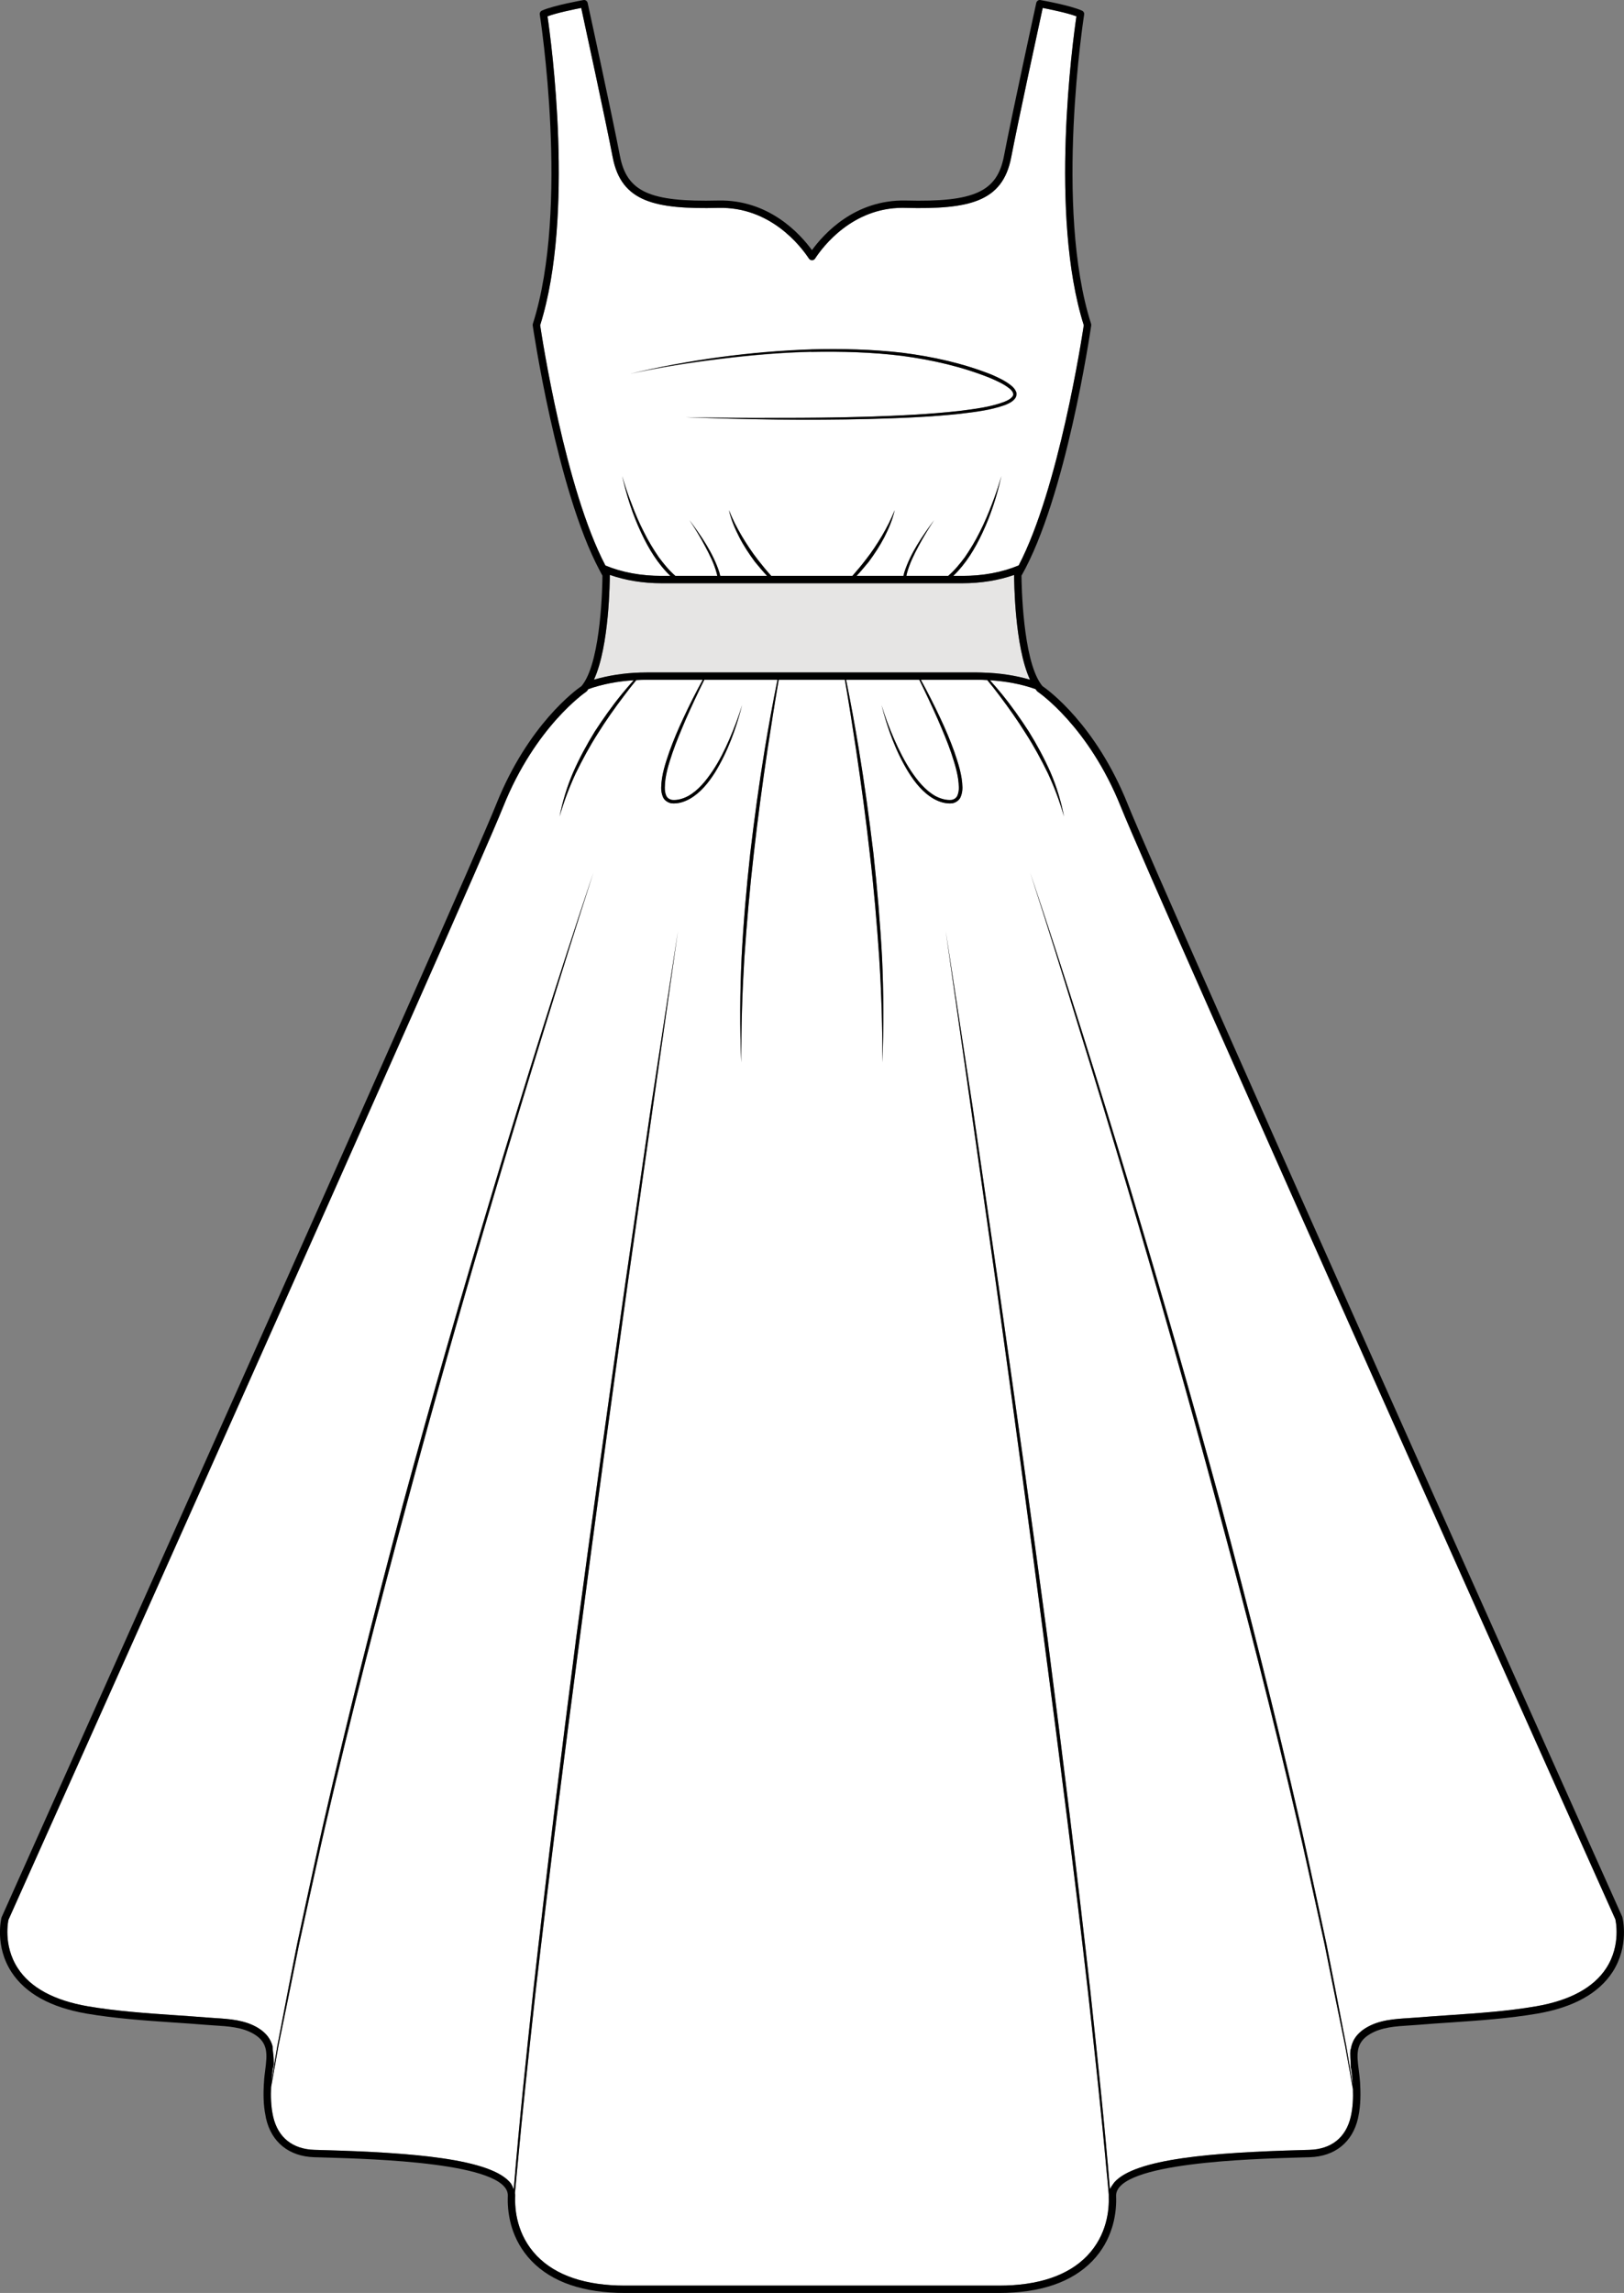
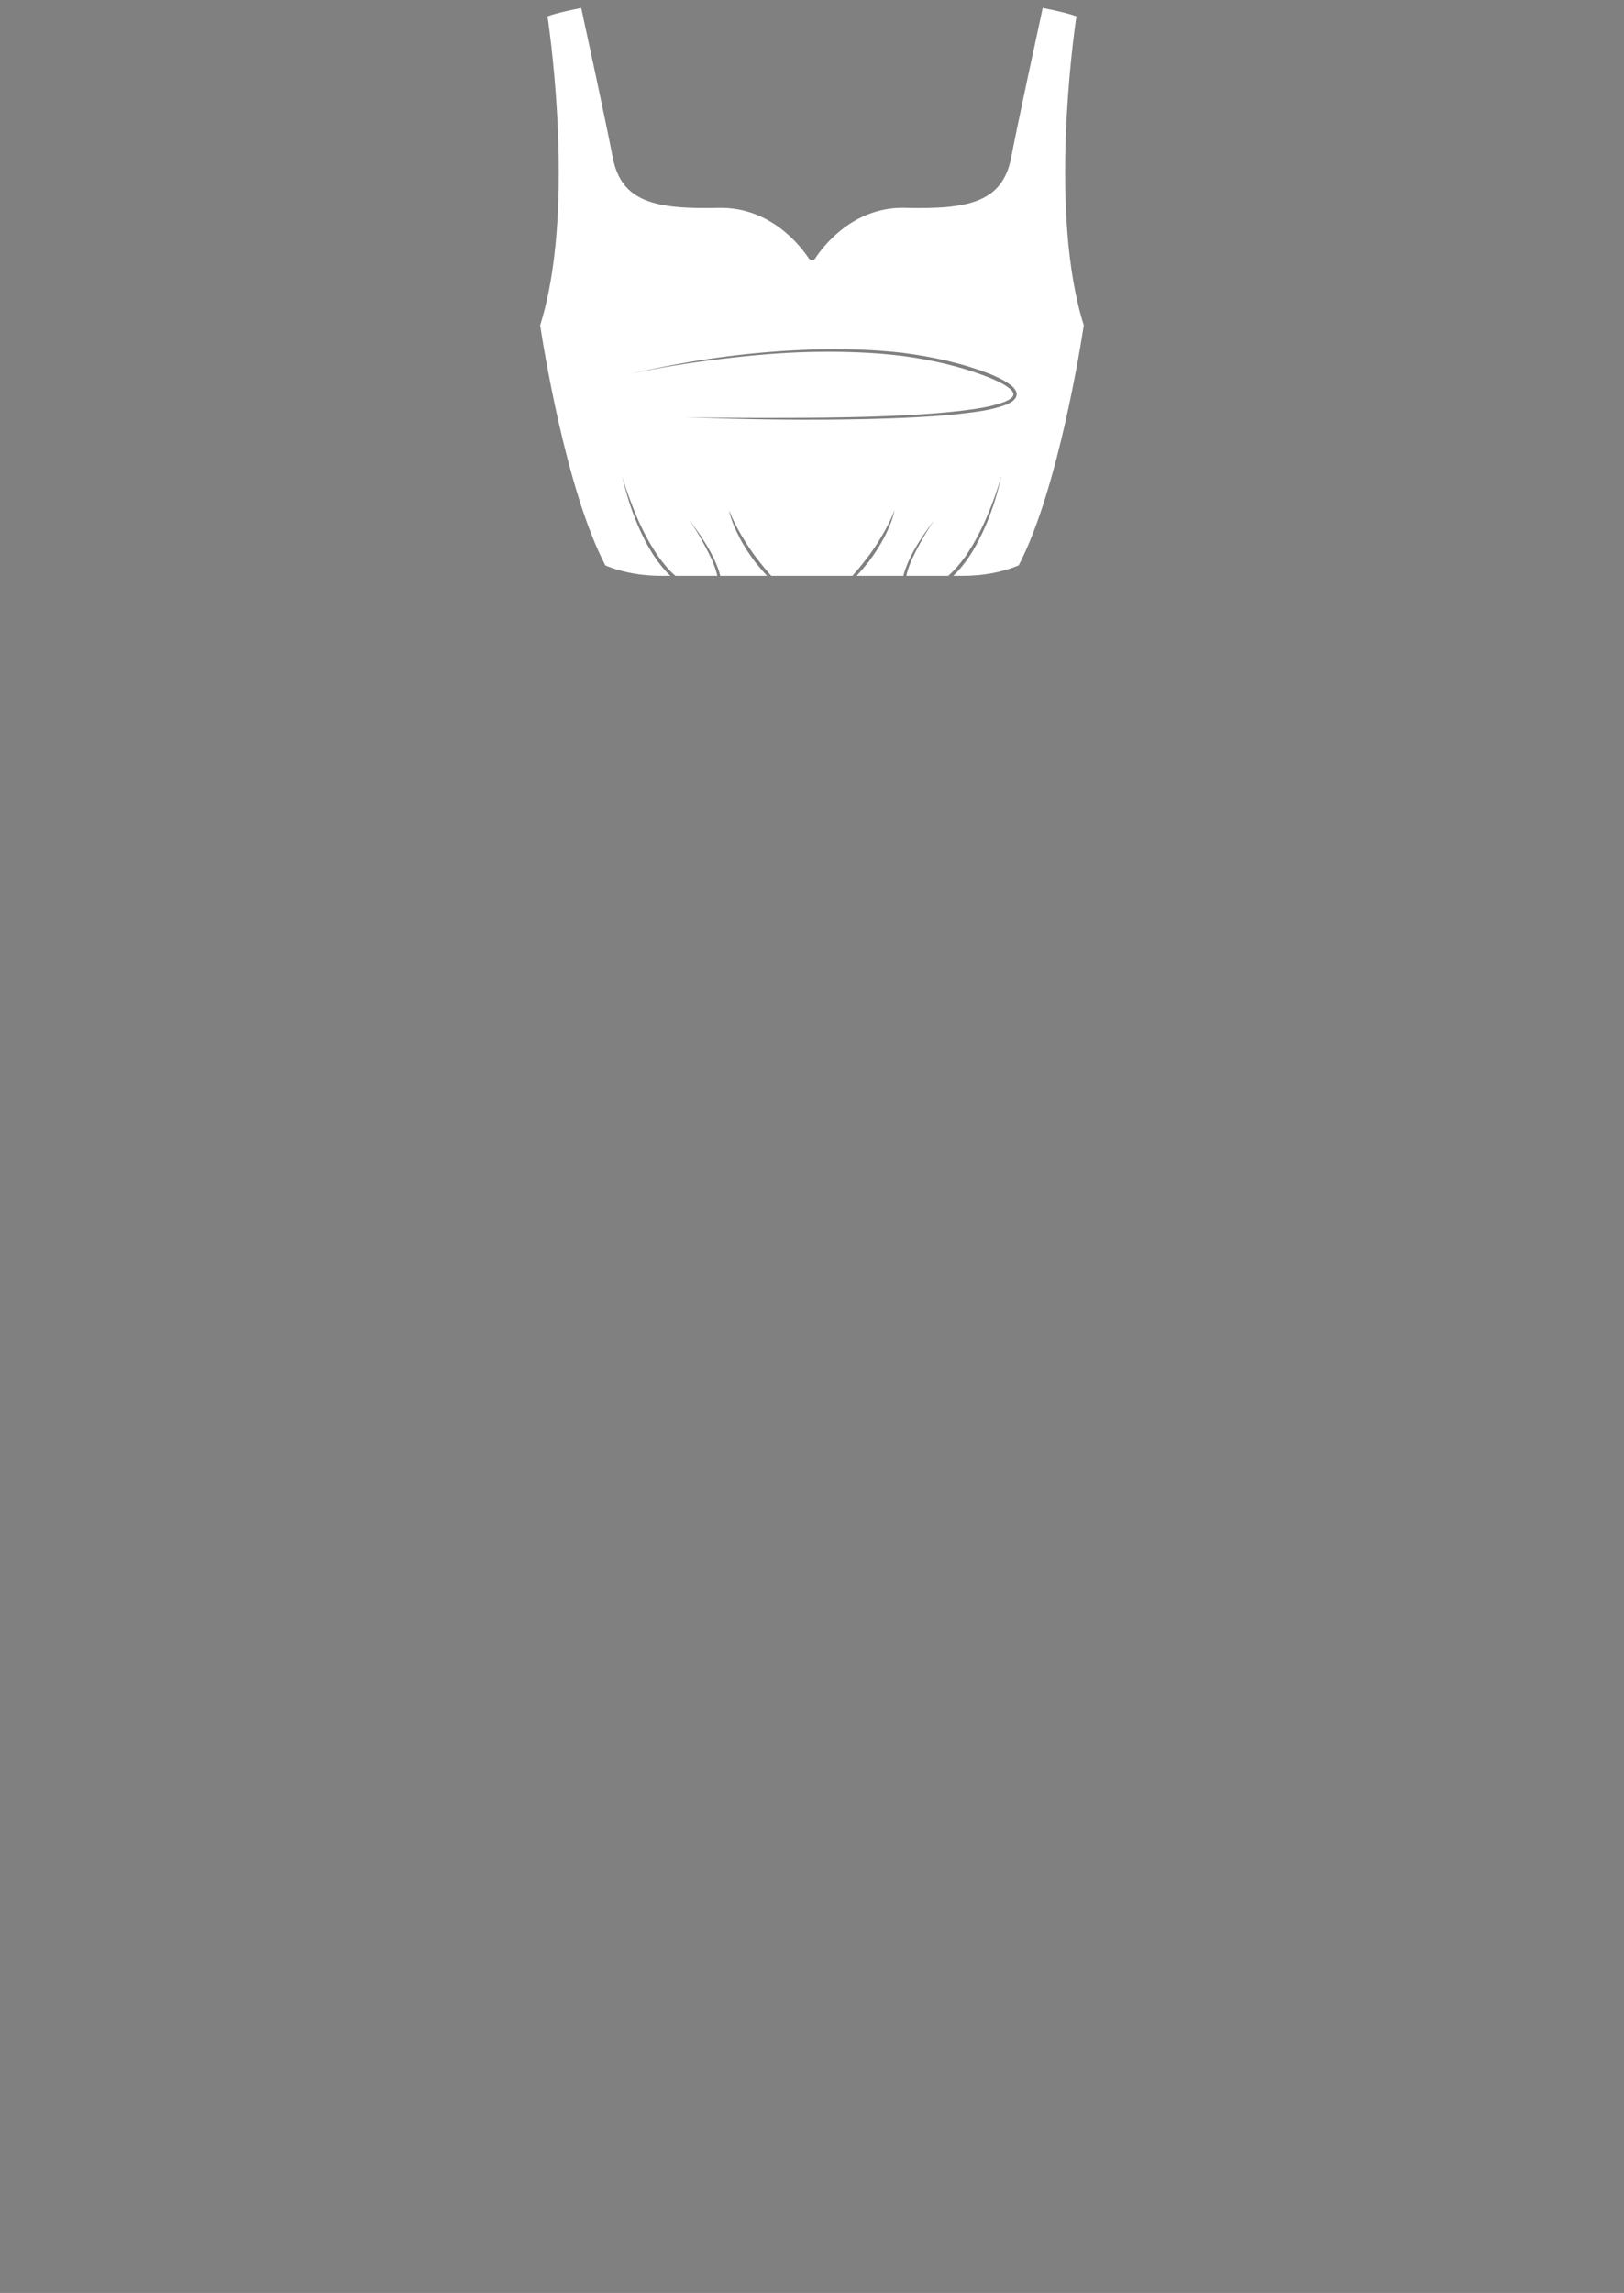
<svg xmlns="http://www.w3.org/2000/svg" viewBox="0 0 225.01 317.53" id="Layer_2">
  <rect x="0" y="0" width="225.01" height="317.53" fill="#808080" stroke="none" />
  <defs>
    <style>.cls-1{fill:#fff;}.cls-2{fill:#e6e5e4;}</style>
  </defs>
  <g id="OBJECTS">
-     <path d="M89.02,93.13h.01c.21-.01.41-.01.62-.01h45.7c.19,0,.39,0,.58.01.08,0,.17,0,.25.01,2.34.06,4.52.4,6.53.98-2.15-4.6-2.2-13.84-2.2-14.5-2.17.75-4.58,1.15-7.2,1.15h-41.61c-2.63,0-5.04-.4-7.21-1.16,0,.66-.05,9.91-2.2,14.51,2-.58,4.17-.92,6.49-.98h.24Z" class="cls-2" />
    <path d="M91.7,79.75h1.18c-1.75-1.68-3.02-3.79-4.03-5.95-1.19-2.52-2.04-5.18-2.64-7.88.37,1.34.82,2.64,1.33,3.93.48,1.29,1.02,2.56,1.65,3.78.61,1.24,1.32,2.41,2.09,3.54.7.93,1.43,1.84,2.3,2.58h5.8c-.03-.13-.06-.27-.09-.4-.35-1.31-.98-2.56-1.63-3.77-.64-1.21-1.36-2.4-2.13-3.55,1.64,2.22,3.25,4.52,4.13,7.21.05.16.09.33.13.51h6.49c-.59-.63-1.14-1.29-1.69-1.96-.8-1.08-1.55-2.21-2.16-3.4-.61-1.2-1.15-2.44-1.43-3.75.48,1.24,1.09,2.42,1.76,3.56.68,1.14,1.41,2.25,2.22,3.29.6.77,1.22,1.53,1.88,2.26h11.24c.65-.73,1.28-1.49,1.87-2.26.82-1.04,1.55-2.15,2.23-3.29.67-1.14,1.28-2.32,1.76-3.56-.29,1.31-.82,2.55-1.43,3.75-.62,1.19-1.36,2.32-2.16,3.4-.55.67-1.1,1.33-1.69,1.96h6.49c.04-.18.08-.35.13-.51.88-2.69,2.49-4.99,4.12-7.21-.76,1.15-1.48,2.34-2.13,3.55s-1.27,2.46-1.62,3.77c-.03.13-.06.27-.09.4h5.79c.87-.74,1.61-1.65,2.31-2.58.77-1.13,1.48-2.3,2.09-3.54.62-1.22,1.16-2.49,1.65-3.78.5-1.29.95-2.59,1.32-3.93-.59,2.7-1.44,5.36-2.63,7.88-1.01,2.16-2.28,4.27-4.03,5.95h1.23c2.9,0,5.53-.49,7.83-1.45,5.54-10.61,8.76-31.52,9.02-33.26-4.81-15.23-1.52-39.38-1.02-42.78-1.31-.49-3.66-.96-4.67-1.16-.58,2.67-3.4,15.67-4.37,20.71-1.19,6.17-5.85,7.19-14.61,6.98-.14,0-.28-.01-.42-.01-6.99,0-11.05,5.36-12.14,7.03,0,.02-.03.03-.04.04-.03.04-.06.08-.1.11h-.02c-.06.03-.11.06-.17.07-.03.01-.07,0-.1,0s-.06.01-.09,0c-.05-.01-.09-.03-.13-.05-.02-.01-.04-.01-.05-.02h-.01s-.04-.05-.06-.07c-.03-.02-.06-.05-.08-.08-1.12-1.69-5.32-7.21-12.56-7.02-8.75.2-13.42-.81-14.62-6.97-.97-5.05-3.79-18.05-4.37-20.72-1.01.2-3.36.67-4.67,1.16.5,3.4,3.79,27.55-1.02,42.78.26,1.75,3.48,22.66,9.04,33.27,2.29.95,4.92,1.44,7.82,1.44ZM112.38,48.39c4.23-.1,8.47-.02,12.68.47,4.2.54,8.37,1.45,12.33,3.02.98.43,1.96.87,2.82,1.59.21.19.41.4.55.7.17.28.11.71-.07.97-.38.53-.92.74-1.41.95-2.04.74-4.16.97-6.26,1.22-4.21.45-8.44.61-12.66.72-8.45.2-16.9.07-25.34-.25,4.22.08,8.45.1,12.67.09,4.22,0,8.45-.04,12.67-.16,4.22-.14,8.44-.33,12.63-.8,2.08-.27,4.2-.52,6.14-1.24.46-.19.95-.43,1.19-.77.24-.32-.02-.74-.39-1.06-.77-.63-1.74-1.08-2.7-1.48-3.89-1.57-8.02-2.51-12.19-3.07-4.18-.52-8.4-.63-12.62-.55-4.22.09-8.42.47-12.61.98-4.19.51-8.37,1.16-12.49,2.07,8.22-1.93,16.64-3.1,25.09-3.38Z" class="cls-1" />
-     <path d="M155.3,111.74c-4.48-11.19-11.44-15.89-11.51-15.94-.04-.03-.07-.06-.11-.1-.07-.08-.14-.18-.22-.28-1.91-.67-4.02-1.08-6.3-1.22.56.62,1.11,1.26,1.64,1.91,1.35,1.65,2.58,3.4,3.74,5.19,1.13,1.82,2.14,3.7,3.01,5.66.84,1.96,1.47,4.02,1.87,6.11-.58-2.05-1.33-4.04-2.22-5.96-.93-1.9-1.93-3.76-3.08-5.54-1.12-1.8-2.35-3.53-3.62-5.22-.55-.74-1.12-1.46-1.71-2.17-.47-.03-.95-.04-1.44-.04h-7.76c.95,1.74,1.85,3.51,2.69,5.31.72,1.52,1.37,3.07,1.94,4.65.54,1.59,1.09,3.21,1.13,4.96,0,.44-.07.89-.26,1.33-.2.45-.67.76-1.14.85-.94.09-1.79-.19-2.56-.61-1.52-.87-2.61-2.25-3.5-3.67-1.78-2.89-2.92-6.08-3.75-9.32.48,1.6,1.07,3.17,1.74,4.7s1.42,3.03,2.33,4.41c.92,1.36,1.98,2.7,3.4,3.49.69.37,1.53.61,2.26.53.34-.08.63-.26.78-.6.14-.33.21-.72.2-1.12-.02-1.61-.54-3.23-1.06-4.8-.54-1.57-1.2-3.11-1.86-4.64-.81-1.84-1.67-3.66-2.56-5.47h-10.14c.65,3.2,1.23,6.4,1.76,9.61.79,4.78,1.44,9.58,2.02,14.39.53,4.81.94,9.64,1.2,14.48.22,4.83.25,9.68.03,14.52.04-4.84-.12-9.68-.42-14.5-.33-4.83-.74-9.64-1.31-14.45-.53-4.8-1.19-9.59-1.9-14.38-.49-3.22-.99-6.45-1.55-9.67h-9.17c-.55,3.22-1.06,6.45-1.55,9.67-.71,4.79-1.36,9.58-1.9,14.38-.56,4.81-.97,9.62-1.31,14.45-.29,4.82-.45,9.66-.42,14.5-.22-4.84-.19-9.69.04-14.52.25-4.84.67-9.67,1.2-14.48.57-4.81,1.22-9.61,2.01-14.39.53-3.21,1.11-6.41,1.76-9.61h-10.14c-.89,1.81-1.75,3.63-2.56,5.47-.65,1.53-1.31,3.07-1.85,4.64-.53,1.57-1.05,3.19-1.06,4.8-.01.4.05.79.19,1.12.15.34.44.52.79.6.73.08,1.56-.16,2.25-.53,1.42-.79,2.48-2.13,3.4-3.49.92-1.38,1.67-2.88,2.33-4.41.67-1.53,1.26-3.1,1.75-4.7-.83,3.24-1.98,6.43-3.75,9.32-.9,1.42-1.99,2.8-3.51,3.67-.77.42-1.61.7-2.55.61-.47-.09-.95-.4-1.15-.85-.19-.44-.26-.89-.25-1.33.03-1.75.59-3.37,1.13-4.96.57-1.58,1.22-3.13,1.94-4.65.83-1.8,1.73-3.57,2.68-5.31h-7.71c-.51,0-1,0-1.49.04-.58.71-1.15,1.43-1.7,2.17-1.28,1.69-2.51,3.42-3.63,5.22-1.14,1.78-2.14,3.64-3.07,5.54-.89,1.92-1.64,3.91-2.23,5.96.41-2.09,1.04-4.15,1.88-6.11.86-1.96,1.88-3.84,3-5.66,1.17-1.79,2.4-3.54,3.75-5.19.53-.65,1.08-1.29,1.64-1.91-2.26.14-4.36.55-6.27,1.22-.07.1-.14.2-.21.28-.04.04-.07.07-.11.1-.07.05-7.03,4.77-11.5,15.94C65.17,123.1,1.82,264.42,1.17,265.86c0,0-.81,3.47,1.29,6.69,1.75,2.7,5.02,4.47,9.7,5.28,3.93.67,7.97.95,11.88,1.22,1.53.1,3.05.21,4.58.33.37.03.75.06,1.14.08,2.03.13,4.14.26,5.95,1.34,1.21.72,1.79,1.6,2.05,2.54.02.7.17,1.38.17,2.09v.49c-.05.24-.1.49-.16.72,0,.04-.01.08-.01.12-.06.47-.12.94-.15,1.43l.35-2.09.47-2.82.54-2.8,1.08-5.6,1.1-5.6,1.2-5.58c.82-3.72,1.6-7.44,2.45-11.15,3.39-14.83,7.13-29.59,11.04-44.29,3.99-14.69,8.21-29.31,12.59-43.88,4.37-14.58,8.93-29.1,13.78-43.52-2.34,7.24-4.61,14.5-6.84,21.77-2.25,7.27-4.46,14.55-6.62,21.84-4.33,14.59-8.49,29.22-12.43,43.92-3.96,14.68-7.75,29.42-11.2,44.24-.86,3.7-1.65,7.42-2.48,11.13l-1.22,5.57-1.13,5.6-1.14,5.59-.57,2.79-.5,2.81-.52,2.9c-.05,1.21-.04,2.68.29,4.11.66,2.86,2.68,4.49,5.72,4.58l1.38.04c11.97.34,23.18,1.16,25.84,4.62.1.16.18.33.26.5.02.04.03.08.05.12l.03.06s.03.08.05.12c.74-9.1,1.71-18.18,2.68-27.25,1.83-16.39,3.86-32.75,5.97-49.1,2.18-16.34,4.46-32.67,6.79-48.98l3.56-24.47,3.75-24.45-6.98,48.96c-2.28,16.33-4.5,32.66-6.63,49.01-2.15,16.34-4.24,32.69-6.13,49.07-.9,8.19-1.8,16.38-2.55,24.59-.1,1.04-.2,2.08-.29,3.13.01.07.02.15.03.23v.22c-.08,1.85.22,5.36,2.99,8.25,2.64,2.74,6.76,4.13,12.24,4.13h51.78c5.48,0,9.6-1.39,12.24-4.13,2.77-2.89,3.06-6.4,2.99-8.23v-.25s0-.02,0-.02c-.09-1.11-.2-2.22-.31-3.33-.74-8.21-1.65-16.4-2.55-24.59-1.88-16.38-3.97-32.73-6.13-49.07-2.13-16.35-4.34-32.68-6.62-49.01l-6.98-48.96,3.74,24.45,3.56,24.47c2.34,16.31,4.61,32.64,6.8,48.98,2.1,16.35,4.13,32.71,5.96,49.1.97,9.07,1.95,18.15,2.69,27.25h.01v-.04c.14-.27.31-.53.5-.78l.06-.09c2.85-3.36,13.9-4.18,25.71-4.51l1.38-.04c3.03-.09,5.05-1.72,5.71-4.58.3-1.29.34-2.64.3-3.8v-.03l-.57-3.18-.51-2.81-.57-2.79-1.14-5.59-1.12-5.6-1.22-5.57c-.83-3.71-1.62-7.43-2.49-11.13-3.44-14.82-7.23-29.56-11.19-44.24-3.94-14.7-8.11-29.33-12.43-43.92-2.16-7.29-4.37-14.57-6.63-21.84-2.22-7.27-4.49-14.53-6.84-21.77,4.85,14.42,9.41,28.94,13.79,43.52,4.37,14.57,8.59,29.19,12.59,43.88,3.91,14.7,7.65,29.46,11.04,44.29.85,3.71,1.62,7.43,2.44,11.15l1.2,5.58,1.1,5.6,1.08,5.6.54,2.8.48,2.82.44,2.59c-.01-.09-.02-.19-.02-.28-.03-.55-.1-1.1-.17-1.63-.01-.03-.01-.07-.01-.11-.03-.13-.07-.27-.1-.41,0-.06.01-.13.01-.19-.02-.77-.11-1.54-.04-2.3.01.03.02.06.03.1.16-1.15.72-2.21,2.15-3.07,1.82-1.09,3.92-1.21,5.96-1.34.38-.02.76-.05,1.13-.08,1.52-.12,3.05-.23,4.57-.33,3.91-.27,7.96-.54,11.89-1.22,4.69-.81,7.96-2.59,9.71-5.28,2.11-3.24,1.27-6.74,1.26-6.77-.61-1.34-63.97-142.68-68.51-154.04Z" class="cls-1" />
-     <path d="M156.25,111.36c-4.42-11.03-11.05-15.83-11.83-16.36-.08-.1-.16-.21-.23-.31-2.48-3.54-2.65-13.68-2.66-14.97,6.16-10.83,9.52-33.68,9.66-34.65.01-.08,0-.16-.02-.23-5.14-16.09-1-42.55-.96-42.82.04-.23-.08-.45-.29-.54-1.62-.74-5.59-1.44-5.76-1.47-.26-.05-.52.13-.58.39-.04.16-3.4,15.6-4.48,21.22-.95,4.94-4.12,6.39-13.59,6.15-7.08-.16-11.38,4.63-13.01,6.87-1.63-2.24-5.96-7.03-13-6.87-9.47.23-12.64-1.21-13.6-6.15-1.08-5.62-4.44-21.06-4.48-21.22-.06-.26-.31-.44-.58-.39-.17.03-4.13.73-5.76,1.46-.21.1-.33.32-.29.55.04.27,4.18,26.73-.96,42.82-.03.07-.03.15-.02.23.03.23,3.34,22.77,9.25,33.88.14.26.27.52.41.77,0,1.3-.18,11.43-2.65,14.96-.08.11-.16.22-.24.32-.78.53-7.4,5.33-11.82,16.36C64.23,122.7.88,264.02.21,265.53c-.04.16-.97,3.94,1.38,7.56,1.92,2.95,5.41,4.89,10.39,5.75,3.99.68,8.06.96,11.99,1.23,1.52.1,3.04.2,4.56.33.39.03.77.06,1.16.08,1.92.12,3.9.24,5.5,1.2,2.03,1.21,1.82,2.86,1.56,4.96-.07.55-.15,1.13-.17,1.68-.01.08-.02.18-.02.27,0,.03-.01.06-.01.08-.06,1.21-.08,2.79.25,4.36l.02.13c.01.07.02.13.04.2.75,3.3,3.19,5.26,6.67,5.37l1.39.04c6.89.2,25.21.71,25.44,5.16v.18c-.04.98.02,2.39.44,3.94.04.15.08.3.13.45.47,1.5,1.3,3.12,2.71,4.59,2.84,2.95,7.2,4.44,12.97,4.44h51.78c5.77,0,10.13-1.49,12.97-4.44,1.38-1.43,2.2-3.01,2.67-4.48l.14-.44h0c.45-1.61.51-3.05.47-4.04v-.17c.25-4.48,18.56-4.99,25.45-5.19l1.39-.04c3.47-.11,5.91-2.07,6.67-5.37.01-.02.01-.05.01-.07l.03-.12h0c.37-1.72.33-3.46.25-4.82-.04-.58-.11-1.14-.18-1.7-.27-2.1-.48-3.76,1.55-4.97,1.61-.96,3.58-1.08,5.5-1.2.39-.02.77-.05,1.16-.08,1.51-.13,3.03-.23,4.55-.33,3.93-.27,8.01-.55,12-1.23,4.98-.86,8.48-2.8,10.4-5.75,2.34-3.62,1.42-7.4,1.35-7.65-.64-1.42-63.99-142.74-68.52-154.08ZM74.84,45.04c4.81-15.23,1.52-39.38,1.02-42.78,1.31-.49,3.66-.96,4.67-1.16.58,2.67,3.4,15.67,4.37,20.72,1.2,6.16,5.87,7.17,14.62,6.97,7.24-.19,11.44,5.33,12.56,7.02.02.03.05.06.08.08.02.02.04.05.06.07h.01s.03,0,.05.02c.04.02.08.04.13.05.03.01.06,0,.09,0s.07.01.1,0c.06-.01.11-.04.17-.07h.02s.07-.07.1-.11c.01,0,.03-.02.04-.04,1.09-1.67,5.15-7.03,12.14-7.03.14,0,.28.01.42.01,8.76.21,13.42-.81,14.61-6.98.97-5.04,3.79-18.04,4.37-20.71,1.01.2,3.36.67,4.67,1.16-.5,3.4-3.79,27.55,1.02,42.78-.26,1.74-3.48,22.65-9.02,33.26-2.3.96-4.93,1.45-7.83,1.45h-1.23c1.75-1.68,3.02-3.79,4.03-5.95,1.19-2.52,2.04-5.18,2.63-7.88-.37,1.34-.82,2.64-1.32,3.93-.49,1.29-1.03,2.56-1.65,3.78-.61,1.24-1.32,2.41-2.09,3.54-.7.93-1.44,1.84-2.31,2.58h-5.79c.03-.13.06-.27.09-.4.35-1.31.97-2.56,1.62-3.77s1.37-2.4,2.13-3.55c-1.63,2.22-3.24,4.52-4.12,7.21-.05.16-.09.33-.13.51h-6.49c.59-.63,1.14-1.29,1.69-1.96.8-1.08,1.54-2.21,2.16-3.4.61-1.2,1.14-2.44,1.43-3.75-.48,1.24-1.09,2.42-1.76,3.56-.68,1.14-1.41,2.25-2.23,3.29-.59.77-1.22,1.53-1.87,2.26h-11.24c-.66-.73-1.28-1.49-1.88-2.26-.81-1.04-1.54-2.15-2.22-3.29-.67-1.14-1.28-2.32-1.76-3.56.28,1.31.82,2.55,1.43,3.75.61,1.19,1.36,2.32,2.16,3.4.55.67,1.1,1.33,1.69,1.96h-6.49c-.04-.18-.08-.35-.13-.51-.88-2.69-2.49-4.99-4.13-7.21.77,1.15,1.49,2.34,2.13,3.55.65,1.21,1.28,2.46,1.63,3.77.03.13.06.27.09.4h-5.8c-.87-.74-1.6-1.65-2.3-2.58-.77-1.13-1.48-2.3-2.09-3.54-.63-1.22-1.17-2.49-1.65-3.78-.51-1.29-.96-2.59-1.33-3.93.6,2.7,1.45,5.36,2.64,7.88,1.01,2.16,2.28,4.27,4.03,5.95h-1.18c-2.9,0-5.53-.49-7.82-1.44-5.56-10.61-8.78-31.52-9.04-33.27ZM84.49,79.61c2.17.76,4.58,1.16,7.21,1.16h41.61c2.62,0,5.03-.4,7.2-1.15,0,.66.05,9.9,2.2,14.5-2.01-.58-4.19-.92-6.53-.98-.08-.01-.17-.01-.25-.01-.19-.01-.39-.01-.58-.01h-45.7c-.21,0-.41,0-.62.01h-.25c-2.32.07-4.49.41-6.49.99,2.15-4.6,2.2-13.85,2.2-14.51ZM222.55,272.55c-1.75,2.69-5.02,4.47-9.71,5.28-3.93.68-7.98.95-11.89,1.22-1.52.1-3.05.21-4.57.33-.37.03-.75.06-1.13.08-2.04.13-4.14.25-5.96,1.34-1.43.86-1.99,1.92-2.15,3.07,0-.04-.02-.07-.03-.1-.07.76.02,1.53.04,2.3,0,.06-.01.13-.01.19.03.14.07.28.1.41,0,.04,0,.08.01.11.07.53.14,1.08.17,1.63,0,.09,0,.19.02.28l-.44-2.59-.48-2.82-.54-2.8-1.08-5.6-1.1-5.6-1.2-5.58c-.82-3.72-1.59-7.44-2.44-11.15-3.39-14.83-7.13-29.59-11.04-44.29-4-14.69-8.22-29.31-12.59-43.88-4.38-14.58-8.94-29.1-13.79-43.52,2.35,7.24,4.62,14.5,6.84,21.77,2.26,7.27,4.47,14.55,6.63,21.84,4.32,14.59,8.49,29.22,12.43,43.92,3.96,14.68,7.75,29.42,11.19,44.24.87,3.7,1.66,7.42,2.49,11.13l1.22,5.57,1.12,5.6,1.14,5.59.57,2.79.51,2.81.57,3.18v.03c.04,1.16,0,2.51-.3,3.8-.66,2.86-2.68,4.49-5.71,4.58l-1.38.04c-11.81.33-22.86,1.15-25.71,4.51l-.06.09c-.19.25-.36.51-.5.78v.03h-.01c-.74-9.09-1.72-18.17-2.69-27.24-1.83-16.39-3.86-32.75-5.96-49.1-2.19-16.34-4.46-32.67-6.8-48.98l-3.56-24.47-3.74-24.45,6.98,48.96c2.28,16.33,4.49,32.66,6.62,49.01,2.16,16.34,4.25,32.69,6.13,49.07.9,8.19,1.81,16.38,2.55,24.59.11,1.11.22,2.22.31,3.33,0,0,.01.01,0,.02v.25c.07,1.83-.22,5.34-2.99,8.23-2.64,2.74-6.76,4.13-12.24,4.13h-51.78c-5.48,0-9.6-1.39-12.24-4.13-2.77-2.89-3.07-6.4-2.99-8.25v-.22c-.01-.08-.02-.16-.03-.23.09-1.05.19-2.09.29-3.13.75-8.21,1.65-16.4,2.55-24.59,1.89-16.38,3.98-32.73,6.13-49.07,2.13-16.35,4.35-32.68,6.63-49.01l6.98-48.96-3.75,24.45-3.56,24.47c-2.33,16.31-4.61,32.64-6.79,48.98-2.11,16.35-4.14,32.71-5.97,49.1-.97,9.07-1.94,18.15-2.68,27.25-.02-.04-.03-.08-.05-.12l-.03-.06s-.03-.08-.05-.12c-.08-.17-.16-.34-.26-.5-2.66-3.46-13.87-4.28-25.84-4.62l-1.38-.04c-3.04-.09-5.06-1.72-5.72-4.58-.33-1.43-.34-2.9-.29-4.11l.52-2.9.5-2.81.57-2.79,1.14-5.59,1.13-5.6,1.22-5.57c.83-3.71,1.62-7.43,2.48-11.13,3.45-14.82,7.24-29.56,11.2-44.24,3.94-14.7,8.1-29.33,12.43-43.92,2.16-7.29,4.37-14.57,6.62-21.84,2.23-7.27,4.5-14.53,6.84-21.77-4.85,14.42-9.41,28.94-13.78,43.52-4.38,14.57-8.6,29.19-12.59,43.88-3.91,14.7-7.65,29.46-11.04,44.29-.85,3.71-1.63,7.43-2.45,11.15l-1.2,5.58-1.1,5.6-1.08,5.6-.54,2.8-.47,2.82-.35,2.09c.03-.49.09-.96.15-1.43,0-.04.01-.08.01-.12.06-.23.11-.48.16-.72v-.49c0-.71-.15-1.39-.17-2.09-.26-.94-.84-1.82-2.05-2.54-1.81-1.08-3.92-1.21-5.95-1.34-.39-.02-.77-.05-1.14-.08-1.53-.12-3.05-.23-4.58-.33-3.91-.27-7.95-.55-11.88-1.22-4.68-.81-7.95-2.58-9.7-5.28-2.1-3.22-1.28-6.69-1.29-6.69.65-1.44,64-142.76,68.54-154.12,4.47-11.17,11.43-15.89,11.5-15.94.04-.03.07-.06.11-.1.07-.08.14-.18.21-.28,1.91-.67,4.01-1.08,6.27-1.22-.56.62-1.11,1.26-1.64,1.91-1.35,1.65-2.58,3.4-3.75,5.19-1.12,1.82-2.14,3.7-3,5.66-.84,1.96-1.47,4.02-1.88,6.11.59-2.05,1.34-4.04,2.23-5.96.93-1.9,1.93-3.76,3.07-5.54,1.12-1.8,2.35-3.53,3.63-5.22.55-.74,1.12-1.46,1.7-2.17.49-.03.98-.04,1.49-.04h7.71c-.95,1.74-1.85,3.51-2.68,5.31-.72,1.52-1.37,3.07-1.94,4.65-.54,1.59-1.1,3.21-1.13,4.96-.01.44.06.89.25,1.33.2.45.68.76,1.15.85.94.09,1.78-.19,2.55-.61,1.52-.87,2.61-2.25,3.51-3.67,1.77-2.89,2.92-6.08,3.75-9.32-.49,1.6-1.08,3.17-1.75,4.7-.66,1.53-1.41,3.03-2.33,4.41-.92,1.36-1.98,2.7-3.4,3.49-.69.37-1.52.61-2.25.53-.35-.08-.64-.26-.79-.6-.14-.33-.2-.72-.19-1.12.01-1.61.53-3.23,1.06-4.8.54-1.57,1.2-3.11,1.85-4.64.81-1.84,1.67-3.66,2.56-5.47h10.14c-.65,3.2-1.23,6.4-1.76,9.61-.79,4.78-1.44,9.58-2.01,14.39-.53,4.81-.95,9.64-1.2,14.48-.23,4.83-.26,9.68-.04,14.52-.03-4.84.13-9.68.42-14.5.34-4.83.75-9.64,1.31-14.45.54-4.8,1.19-9.59,1.9-14.38.49-3.22,1-6.45,1.55-9.67h9.17c.56,3.22,1.06,6.45,1.55,9.67.71,4.79,1.37,9.58,1.9,14.38.57,4.81.98,9.62,1.31,14.45.3,4.82.46,9.66.42,14.5.22-4.84.19-9.69-.03-14.52-.26-4.84-.67-9.67-1.2-14.48-.58-4.81-1.23-9.61-2.02-14.39-.53-3.21-1.11-6.41-1.76-9.61h10.14c.89,1.81,1.75,3.63,2.56,5.47.66,1.53,1.32,3.07,1.86,4.64.52,1.57,1.04,3.19,1.06,4.8.01.4-.06.79-.2,1.12-.15.34-.44.52-.78.6-.73.08-1.57-.16-2.26-.53-1.42-.79-2.48-2.13-3.4-3.49-.91-1.38-1.66-2.88-2.33-4.41s-1.26-3.1-1.74-4.7c.83,3.24,1.97,6.43,3.75,9.32.89,1.42,1.98,2.8,3.5,3.67.77.42,1.62.7,2.56.61.47-.09.94-.4,1.14-.85.19-.44.26-.89.26-1.33-.04-1.75-.59-3.37-1.13-4.96-.57-1.58-1.22-3.13-1.94-4.65-.84-1.8-1.74-3.57-2.69-5.31h7.76c.49,0,.97,0,1.44.04.59.71,1.16,1.43,1.71,2.17,1.27,1.69,2.5,3.42,3.62,5.22,1.15,1.78,2.15,3.64,3.08,5.54.89,1.92,1.64,3.91,2.22,5.96-.4-2.09-1.03-4.15-1.87-6.11-.87-1.96-1.88-3.84-3.01-5.66-1.16-1.79-2.39-3.54-3.74-5.19-.53-.65-1.08-1.29-1.64-1.91,2.28.14,4.39.55,6.3,1.22.08.1.15.2.22.28.04.04.07.07.11.1.07.05,7.03,4.75,11.51,15.94,4.54,11.36,67.9,152.7,68.51,154.04.01.03.85,3.53-1.26,6.77Z" />
-     <path d="M112.39,48.73c4.21-.08,8.44.03,12.62.55,4.17.56,8.3,1.5,12.19,3.07.95.41,1.93.85,2.7,1.48.38.32.64.74.39,1.06-.24.34-.72.59-1.19.77-1.93.72-4.06.97-6.14,1.24-4.19.47-8.41.66-12.63.8-4.22.13-8.44.17-12.67.16-4.22.02-8.45,0-12.67-.09,8.44.33,16.89.46,25.34.25,4.22-.11,8.45-.27,12.66-.72,2.1-.26,4.22-.49,6.26-1.22.5-.21,1.03-.42,1.41-.95.18-.26.24-.69.07-.97-.13-.3-.34-.51-.55-.7-.86-.72-1.84-1.16-2.82-1.59-3.96-1.57-8.13-2.49-12.33-3.02-4.21-.49-8.45-.58-12.68-.47-8.46.29-16.87,1.45-25.09,3.38,4.13-.91,8.3-1.56,12.49-2.07,4.19-.51,8.4-.89,12.61-.98Z" />
  </g>
</svg>